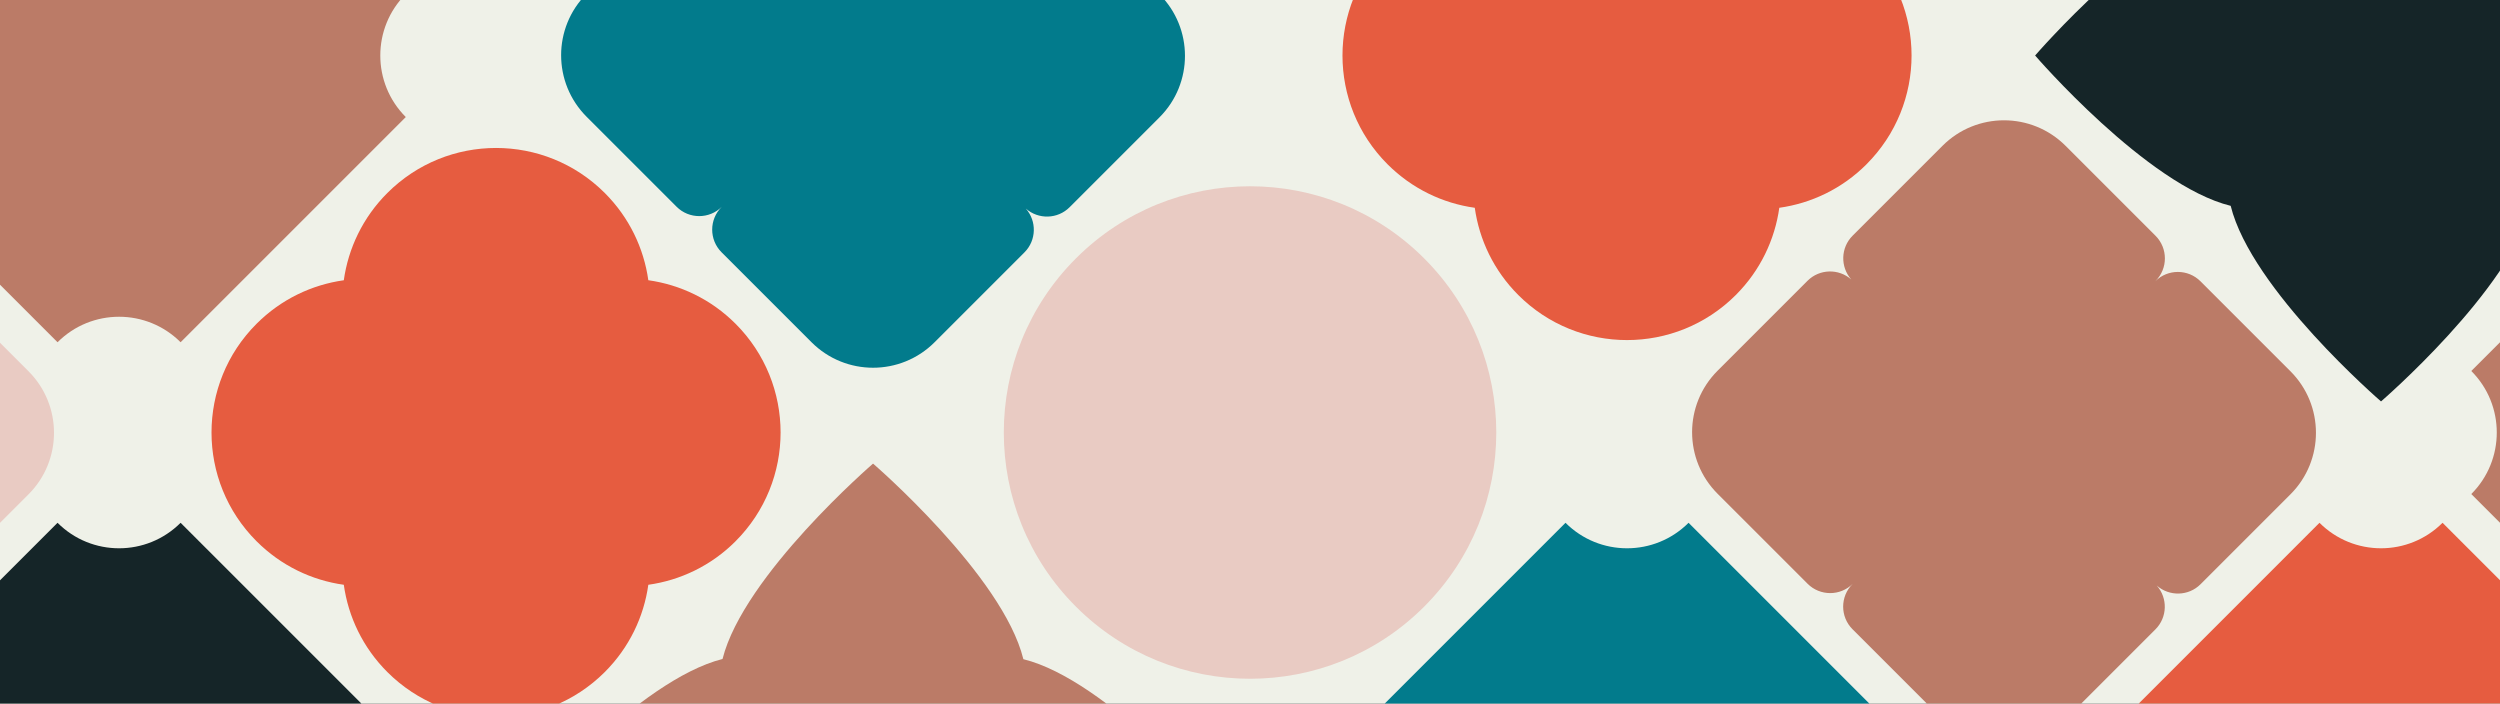
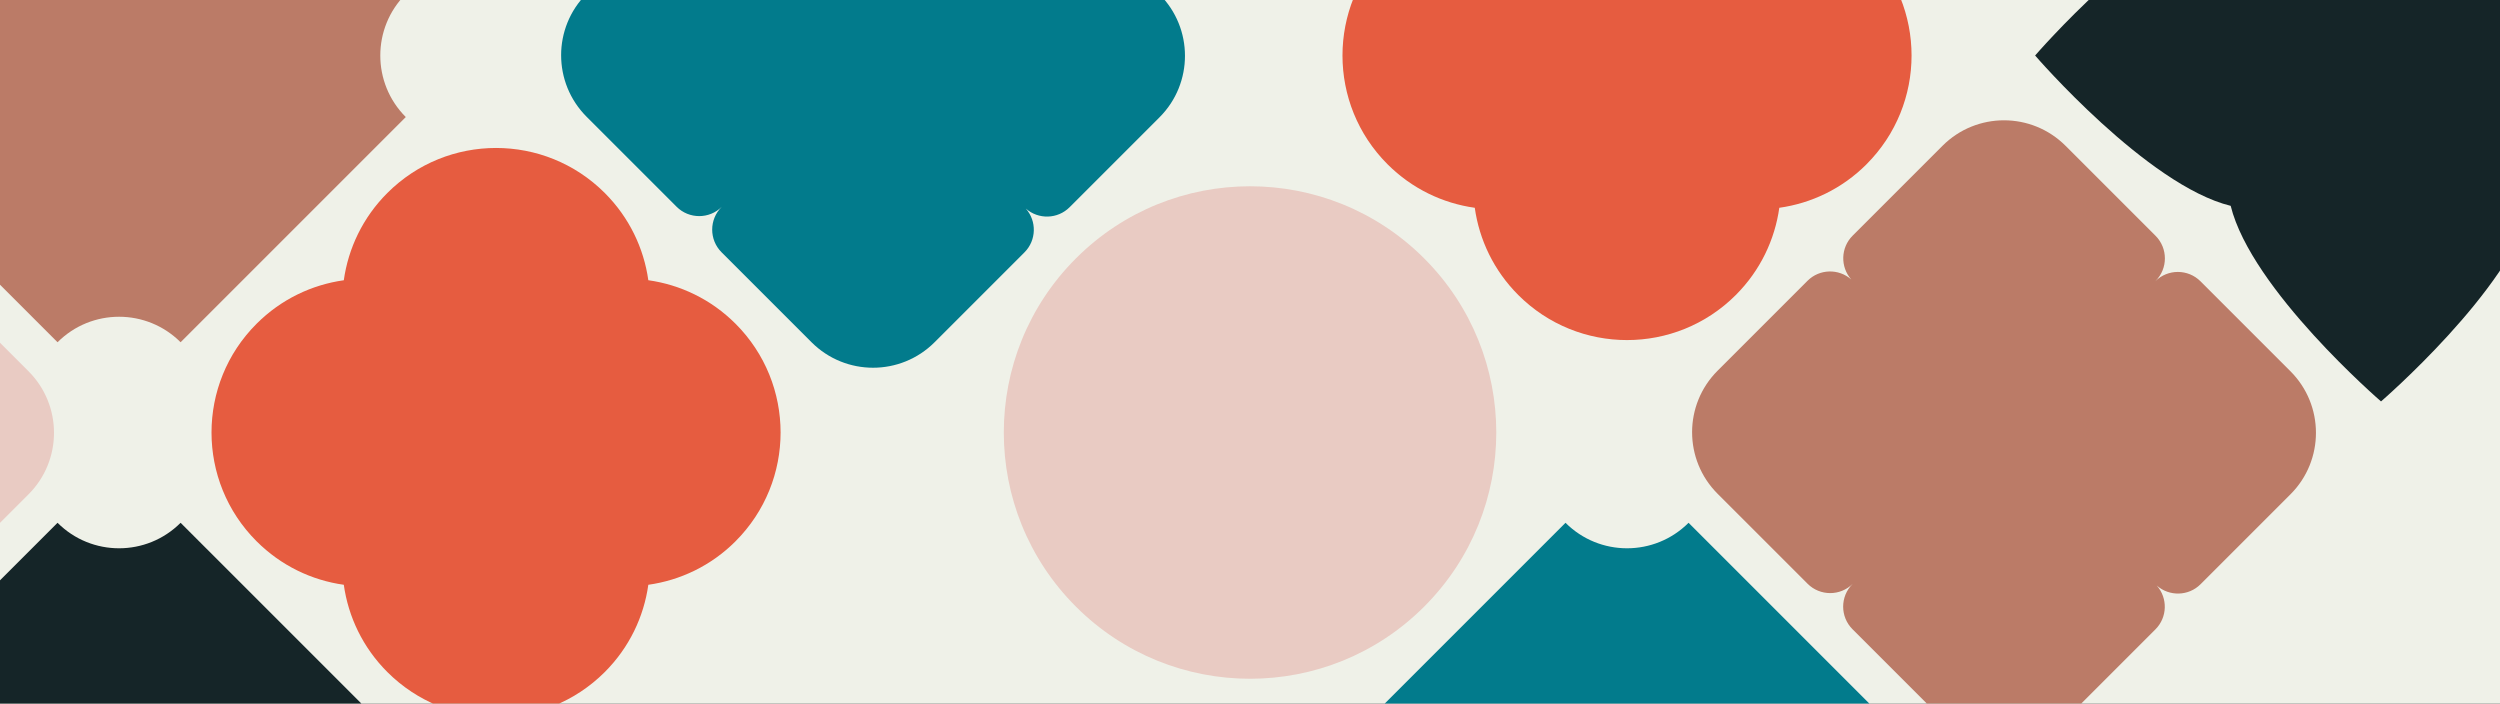
<svg xmlns="http://www.w3.org/2000/svg" width="1599" height="450" viewBox="0 0 1599 450" fill="none">
  <rect x="0" y="0" width="1599" height="450" fill="#333333" stroke="none" />
  <g clip-path="url(#clip0_1758_2249)">
    <rect width="1599" height="450" fill="#EFF1E8" />
-     <path d="M1465.16 -244.965L1321.13 -388.993C1299.39 -367.257 1264.16 -367.257 1242.42 -388.993L1098.39 -244.965C1120.13 -223.229 1120.13 -187.99 1098.39 -166.254L1242.42 -22.226C1264.16 -43.962 1299.39 -43.962 1321.13 -22.226L1465.16 -166.254C1443.42 -187.99 1443.42 -223.229 1465.16 -244.965Z" fill="#027B8C" />
    <path d="M1744.14 35.516C1744.14 35.516 1672.63 -47.449 1619.04 -60.63C1605.86 -114.221 1522.9 -185.725 1522.9 -185.725C1522.9 -185.725 1440.12 -114.345 1426.62 -60.763C1373.04 -47.266 1301.66 35.513 1301.66 35.513C1301.66 35.513 1373.16 118.477 1426.75 131.658C1439.94 185.249 1522.9 256.753 1522.9 256.753C1522.9 256.753 1605.68 185.373 1619.18 131.791C1672.76 118.294 1744.14 35.516 1744.14 35.516Z" fill="#152528" />
-     <path d="M1947.41 237.282L1803.38 93.254C1781.64 114.99 1746.4 114.99 1724.67 93.254L1580.64 237.282C1602.37 259.017 1602.37 294.257 1580.64 315.993L1724.67 460.02C1746.4 438.285 1781.64 438.285 1803.38 460.02L1947.41 315.993C1925.67 294.257 1925.67 259.017 1947.41 237.282Z" fill="#BB7B67" />
    <path d="M688.159 -94.24C749.667 -32.732 849.39 -32.732 910.898 -94.24C972.405 -155.748 972.405 -255.471 910.898 -316.979C849.39 -378.486 749.667 -378.486 688.159 -316.979C626.651 -255.471 626.651 -155.748 688.159 -94.24Z" fill="white" />
    <path d="M1193.83 105.049C1232.24 66.645 1232.24 4.362 1193.83 -34.043C1178.14 -49.741 1158.44 -59.017 1138.04 -61.893C1135.16 -82.299 1125.9 -101.98 1110.2 -117.679C1071.78 -156.094 1009.51 -156.083 971.106 -117.679C955.408 -101.98 946.131 -82.288 943.266 -61.872C922.85 -59.007 903.158 -49.73 887.459 -34.032C849.044 4.383 849.055 66.655 887.459 105.06C903.158 120.758 922.85 130.035 943.266 132.9C946.131 153.316 955.397 172.998 971.106 188.707C1009.52 227.122 1071.79 227.111 1110.2 188.707C1125.9 173.008 1135.17 153.316 1138.04 132.9C1158.45 130.035 1178.14 120.769 1193.83 105.071L1193.83 105.049Z" fill="#E65C40" />
    <path d="M1407.48 373.667L1464.99 316.159C1486.72 294.433 1486.71 259.196 1464.98 237.462L1407.44 179.928C1399.45 171.938 1386.49 171.924 1378.49 179.922L1378.67 179.741C1386.66 171.754 1386.67 158.79 1378.67 150.789L1321.13 93.256C1299.4 71.521 1264.16 71.513 1242.44 93.239L1184.93 150.747C1177.24 158.436 1176.97 170.718 1184.08 178.762C1176.04 171.655 1163.76 171.919 1156.07 179.608L1098.56 237.117C1076.83 258.842 1076.84 294.079 1098.57 315.813L1156.11 373.347C1164.1 381.337 1177.06 381.351 1185.06 373.353L1184.88 373.534C1176.89 381.521 1176.88 394.485 1184.89 402.486L1242.42 460.019C1264.15 481.754 1299.39 481.762 1321.12 460.036L1378.62 402.528C1386.31 394.839 1386.58 382.557 1379.47 374.513C1387.51 381.62 1399.8 381.356 1407.48 373.667Z" fill="#BB7B67" />
-     <path d="M1706.28 478.405L1562.25 334.378C1540.52 356.113 1505.28 356.113 1483.54 334.378L1339.52 478.405C1361.25 500.141 1361.25 535.381 1339.52 557.116L1483.54 701.144C1505.28 679.408 1540.52 679.408 1562.25 701.144L1706.28 557.116C1684.55 535.381 1684.55 500.141 1706.28 478.405Z" fill="#E65C40" />
-     <path d="M500.665 -244.965L356.637 -388.992C334.902 -367.257 299.662 -367.257 277.926 -388.992L133.899 -244.965C155.634 -223.229 155.634 -187.989 133.899 -166.254L277.926 -22.226C299.662 -43.962 334.902 -43.962 356.637 -22.226L500.665 -166.254C478.929 -187.989 478.929 -223.229 500.665 -244.965Z" fill="#027B8C" />
    <path d="M684.114 132.544L741.622 75.035C763.348 53.31 763.34 18.073 741.605 -3.662L684.072 -61.195C676.082 -69.186 663.118 -69.199 655.12 -61.201L655.301 -61.382C663.299 -69.38 663.296 -82.333 655.295 -90.334L597.762 -147.867C576.027 -169.602 540.79 -169.61 519.065 -147.884L461.556 -90.376C453.867 -82.687 453.604 -70.405 460.71 -62.361C452.666 -69.468 440.385 -69.204 432.696 -61.515L375.187 -4.007C353.462 17.719 353.469 52.955 375.204 74.69L432.737 132.223C440.728 140.214 453.692 140.228 461.689 132.23L461.508 132.411C453.521 140.398 453.513 153.361 461.515 161.363L519.048 218.896C540.783 240.631 576.019 240.638 597.745 218.913L655.253 161.404C662.942 153.715 663.206 141.434 656.099 133.39C664.143 140.497 676.425 140.233 684.114 132.544Z" fill="#027B8C" />
    <path d="M688.159 388.007C749.667 449.514 849.39 449.514 910.898 388.007C972.405 326.499 972.405 226.776 910.898 165.268C849.39 103.761 749.667 103.761 688.159 165.268C626.651 226.776 626.651 326.499 688.159 388.007Z" fill="#E9CBC3" />
    <path d="M1224.03 478.406L1080.01 334.378C1058.27 356.114 1023.03 356.114 1001.3 334.378L857.269 478.406C879.004 500.141 879.004 535.381 857.269 557.117L1001.3 701.144C1023.03 679.409 1058.27 679.409 1080.01 701.144L1224.03 557.117C1202.3 535.381 1202.3 500.141 1224.03 478.406Z" fill="#027B8C" />
-     <path d="M18.418 -244.965L-125.61 -388.992C-147.345 -367.257 -182.585 -367.257 -204.321 -388.992L-348.348 -244.965C-326.613 -223.229 -326.613 -187.989 -348.348 -166.254L-204.321 -22.226C-182.585 -43.962 -147.345 -43.962 -125.61 -22.226L18.418 -166.254C-3.318 -187.989 -3.318 -223.229 18.418 -244.965Z" fill="#E9CBC3" />
+     <path d="M18.418 -244.965L-125.61 -388.992C-147.345 -367.257 -182.585 -367.257 -204.321 -388.992L-348.348 -244.965L-204.321 -22.226C-182.585 -43.962 -147.345 -43.962 -125.61 -22.226L18.418 -166.254C-3.318 -187.989 -3.318 -223.229 18.418 -244.965Z" fill="#E9CBC3" />
    <path d="M259.541 -3.841L115.514 -147.869C93.778 -126.133 58.538 -126.133 36.803 -147.869L-107.225 -3.841C-85.489 17.894 -85.489 53.134 -107.225 74.87L36.803 218.897C58.538 197.161 93.778 197.161 115.514 218.897L259.541 74.87C237.806 53.134 237.806 17.894 259.541 -3.841Z" fill="#BB7B67" />
    <path d="M470.463 346.173C508.868 307.768 508.868 245.486 470.463 207.081C454.765 191.383 435.073 182.106 414.667 179.231C411.791 158.825 402.526 139.143 386.827 123.445C348.412 85.03 286.14 85.04 247.735 123.445C232.037 139.143 222.761 158.836 219.896 179.252C199.479 182.117 179.787 191.393 164.089 207.092C125.673 245.507 125.684 307.779 164.089 346.184C179.787 361.882 199.479 371.158 219.896 374.023C222.761 394.44 232.026 414.121 247.735 429.83C286.151 468.246 348.422 468.235 386.827 429.83C402.526 414.132 411.802 394.44 414.667 374.023C435.083 371.158 454.765 361.893 470.463 346.194L470.463 346.173Z" fill="#E65C40" />
-     <path d="M779.644 517.762C779.644 517.762 708.14 434.798 654.549 421.616C641.368 368.026 558.403 296.522 558.403 296.522C558.403 296.522 475.625 367.902 462.128 421.484C408.546 434.981 337.166 517.759 337.166 517.759C337.166 517.759 408.67 600.724 462.26 613.905C475.442 667.496 558.406 739 558.406 739C558.406 739 641.185 667.619 654.682 614.038C708.263 600.541 779.644 517.762 779.644 517.762Z" fill="#BB7B67" />
    <path d="M-39.256 373.667L18.252 316.159C39.978 294.433 39.97 259.196 18.235 237.462L-39.298 179.928C-47.289 171.938 -60.252 171.924 -68.25 179.922L-68.069 179.741C-60.082 171.754 -60.074 158.79 -68.075 150.789L-125.608 93.256C-147.343 71.521 -182.58 71.513 -204.305 93.239L-261.814 150.747C-269.503 158.436 -269.767 170.718 -262.66 178.762C-270.704 171.655 -282.985 171.919 -290.674 179.608L-348.183 237.117C-369.908 258.842 -369.901 294.079 -348.166 315.813L-290.633 373.347C-282.642 381.337 -269.679 381.351 -261.681 373.353L-261.862 373.534C-269.849 381.521 -269.857 394.485 -261.855 402.486L-204.322 460.019C-182.588 481.754 -147.351 481.762 -125.625 460.036L-68.117 402.528C-60.428 394.839 -60.164 382.557 -67.271 374.513C-59.227 381.62 -46.945 381.356 -39.256 373.667Z" fill="#E9CBC3" />
    <path d="M259.541 478.406L115.513 334.378C93.778 356.114 58.538 356.114 36.802 334.378L-107.225 478.406C-85.49 500.141 -85.49 535.381 -107.225 557.117L36.802 701.144C58.538 679.409 93.778 679.409 115.513 701.144L259.541 557.117C237.805 535.381 237.805 500.141 259.541 478.406Z" fill="#152528" />
  </g>
  <defs>
    <clipPath id="clip0_1758_2249">
      <rect width="1599" height="450" fill="white" />
    </clipPath>
  </defs>
</svg>